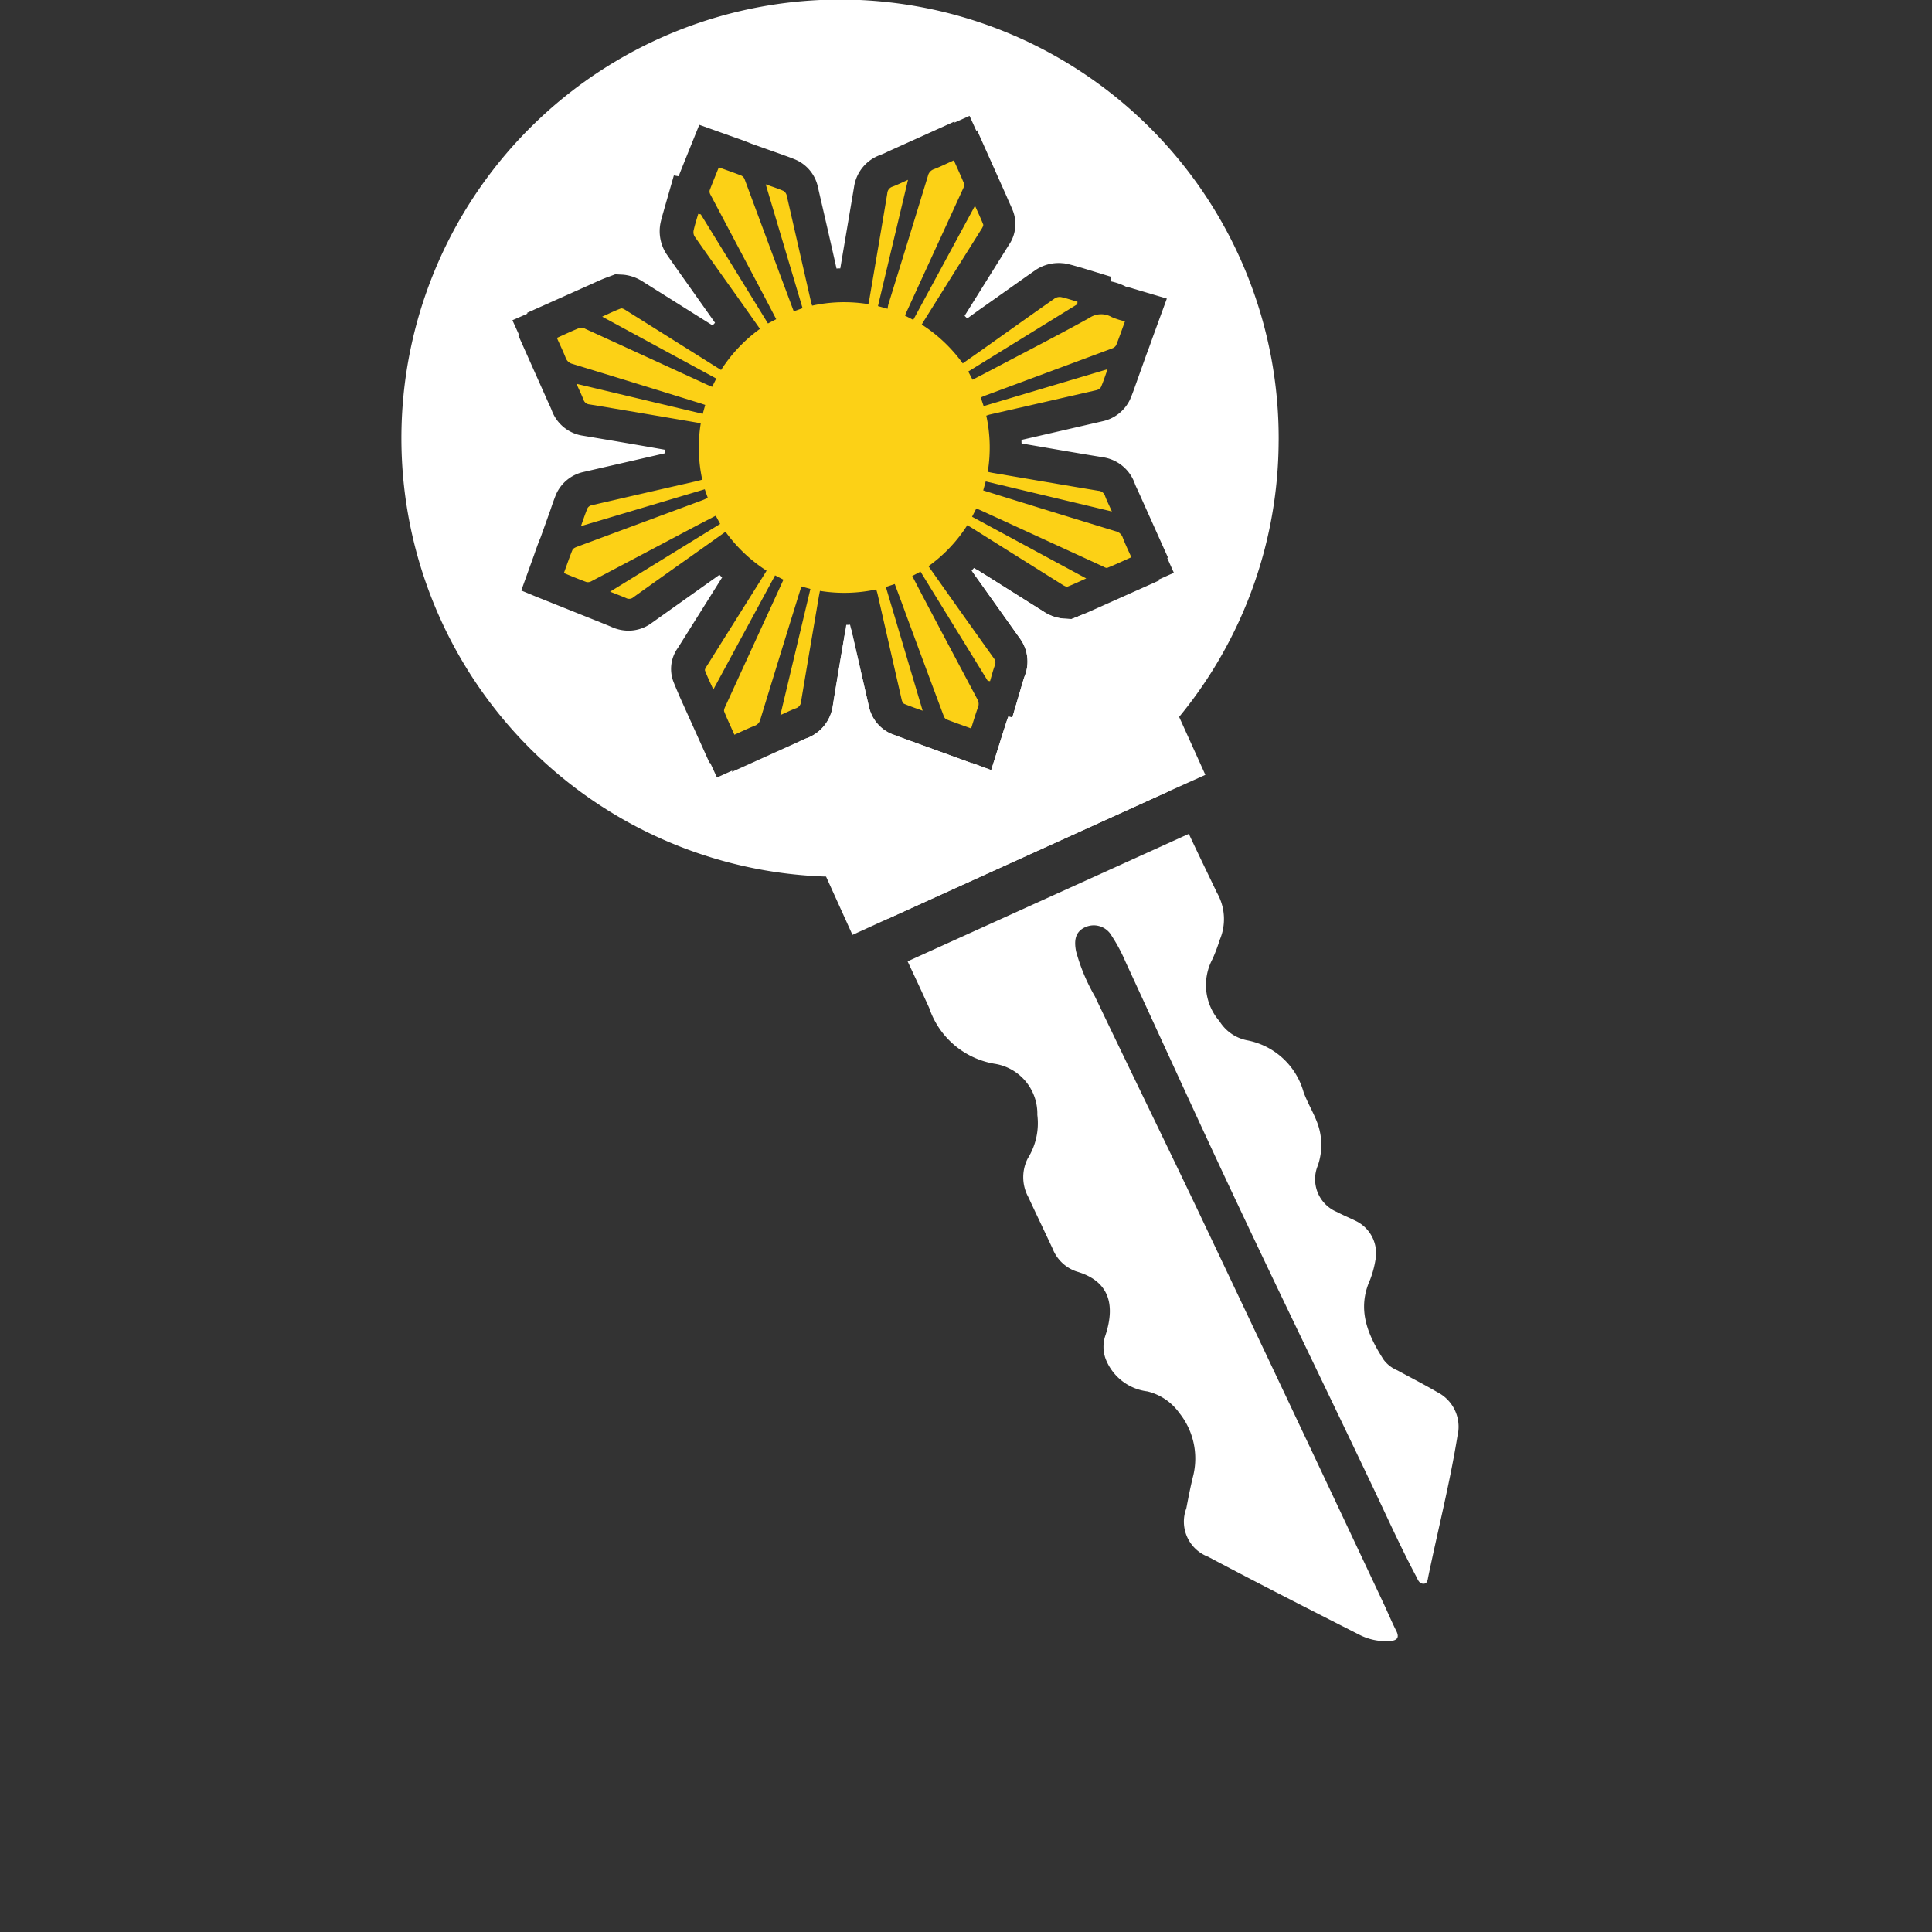
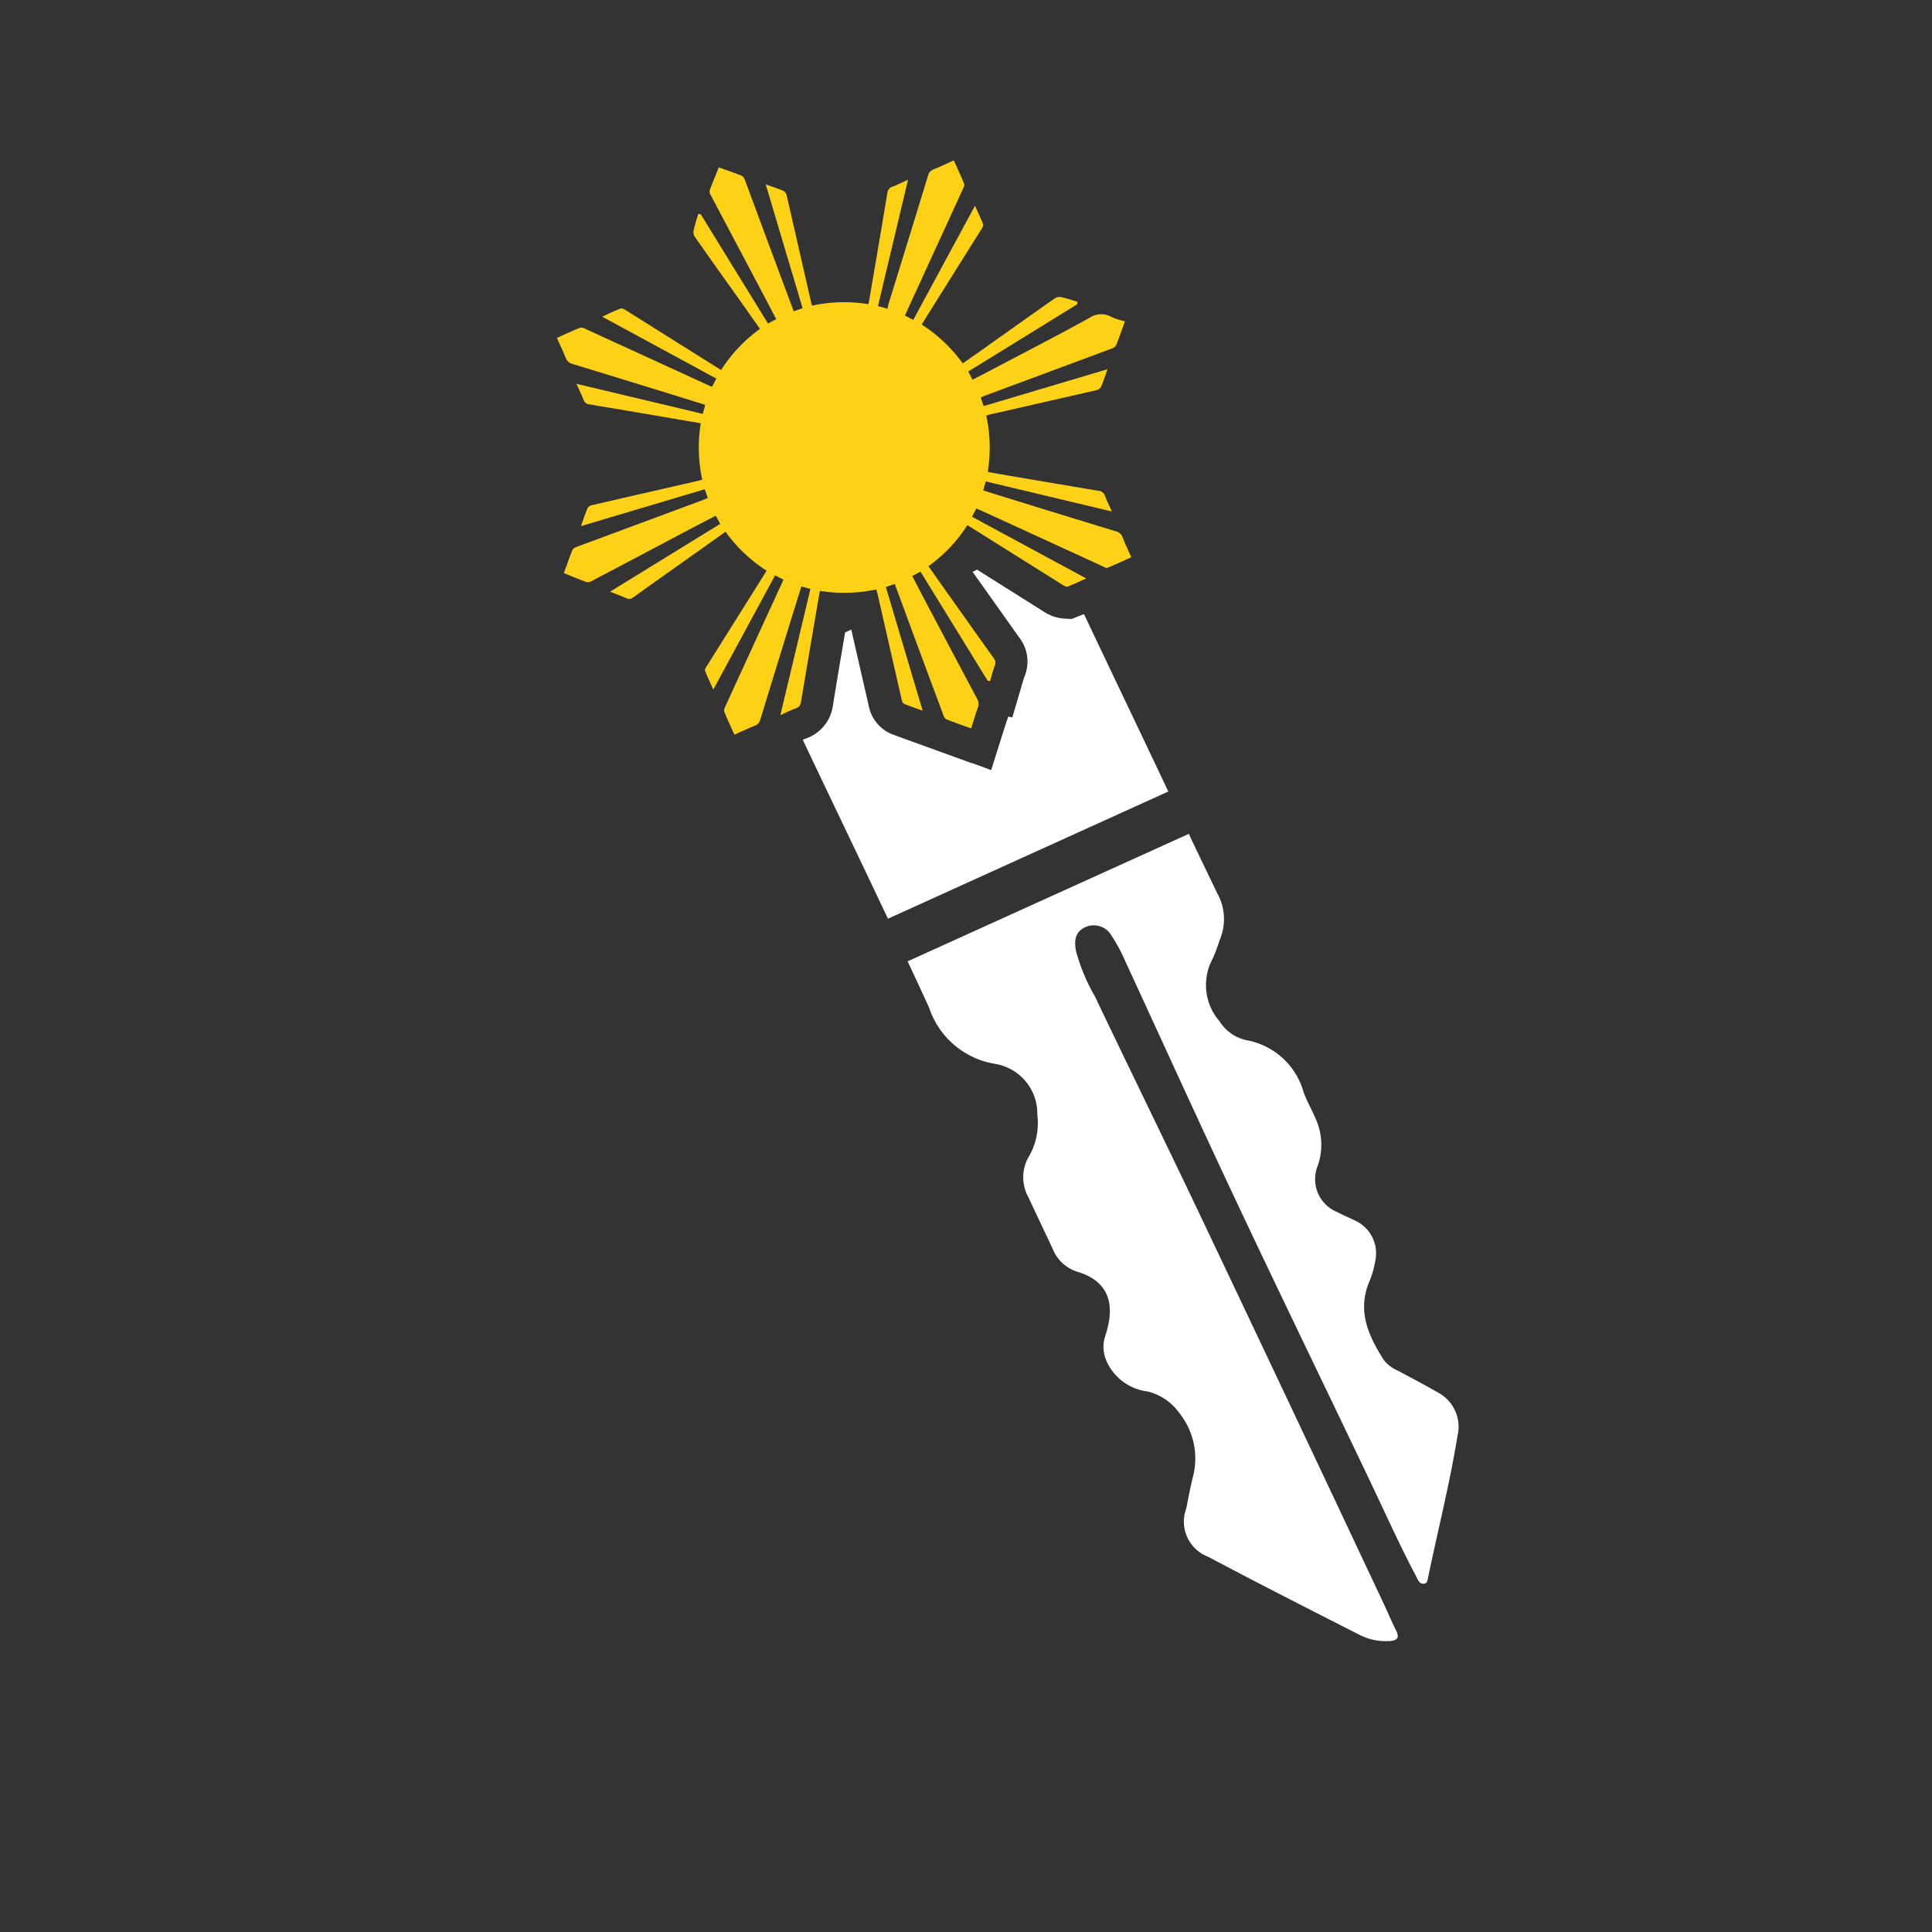
<svg xmlns="http://www.w3.org/2000/svg" id="RentMo-logo" viewBox="0 0 90 90">
  <rect x="0" y="0" width="90" height="90" fill="#333333" stroke="none" />
  <defs>
  </defs>
  <g id="Group_692" data-name="Group 692" transform="translate(18.699 0)">
    <g id="Group_691" data-name="Group 691" transform="translate(18.699 26.535)">
      <g id="Group_690" data-name="Group 690">
        <g id="Group_689" data-name="Group 689">
          <g id="Group_688" data-name="Group 688">
            <path id="Path_832" data-name="Path 832" d="M76.341,94.5l-13.064,5.927c-1.317-2.794-2.647-5.547-3.965-8.331a1.139,1.139,0,0,1,.16-.07,1.886,1.886,0,0,0,1.239-1.512c.183-1.135.377-2.279.571-3.424l.287-.131.815,3.554A1.8,1.8,0,0,0,63.39,91.8c.229.09.448.169.7.261L67.2,93.188v-.011l.887.327.577-1.832c.067-.2.123-.391.19-.58a.238.238,0,0,0,.027-.08l.192.036.451-1.534c.041-.13.072-.261.124-.39a1.824,1.824,0,0,0-.238-1.774l-2.187-3.079a2.045,2.045,0,0,0,.2-.107l3.137,1.974a2,2,0,0,0,.879.306l.388.021.329-.128.254-.1c1.309,2.762,2.62,5.5,3.929,8.266" transform="translate(-59.312 -84.165)" fill="#fff" />
            <path id="Path_833" data-name="Path 833" d="M100.418,151.2c-.357,2.23-.917,4.421-1.376,6.642-.022.12-.038.3-.216.3-.209,0-.269-.206-.348-.356-.8-1.507-1.493-3.076-2.237-4.621-2.053-4.311-4.143-8.6-6.177-12.924-1.738-3.688-3.417-7.391-5.123-11.082a7.746,7.746,0,0,0-.642-1.2.957.957,0,0,0-1.234-.4c-.49.222-.511.659-.426,1.113a8.758,8.758,0,0,0,.879,2.107c1.574,3.3,3.184,6.588,4.758,9.89q4.337,9.129,8.641,18.285c.211.441.4.9.618,1.339.2.369.061.5-.3.519a2.691,2.691,0,0,1-1.376-.284c-2.363-1.2-4.735-2.406-7.069-3.645a1.748,1.748,0,0,1-1.012-2.255c.1-.527.2-1.041.331-1.562a3.394,3.394,0,0,0-.662-2.884,2.569,2.569,0,0,0-1.483-1,2.4,2.4,0,0,1-1.945-1.515,1.627,1.627,0,0,1-.012-1.089c.494-1.493.133-2.555-1.341-2.981a1.826,1.826,0,0,1-1.119-1.069c-.371-.794-.756-1.594-1.131-2.4a1.929,1.929,0,0,1-.021-1.807,3.093,3.093,0,0,0,.442-2.017,2.352,2.352,0,0,0-2-2.386,3.893,3.893,0,0,1-3.037-2.6c-.329-.726-.667-1.448-1.006-2.17l13.1-5.939c.425.912.872,1.826,1.31,2.743a2.471,2.471,0,0,1,.131,2.195,8.4,8.4,0,0,1-.333.884,2.567,2.567,0,0,0,.322,2.907,1.953,1.953,0,0,0,1.278.887,3.386,3.386,0,0,1,2.638,2.415c.182.5.467.959.649,1.456a2.932,2.932,0,0,1,.015,1.963,1.654,1.654,0,0,0,.895,2.166c.3.159.609.282.907.432a1.675,1.675,0,0,1,.876,1.835,4.572,4.572,0,0,1-.248.9c-.619,1.386-.1,2.561.631,3.708a1.52,1.52,0,0,0,.641.5c.625.34,1.251.659,1.861,1.016a1.809,1.809,0,0,1,.955,1.985" transform="translate(-69.912 -110.9)" fill="#fff" />
          </g>
        </g>
      </g>
    </g>
-     <path id="Path_834" data-name="Path 834" d="M40.867,20.553A20.433,20.433,0,1,0,19.783,40.835l1.23,2.715,1.65-.751,13.064-5.927,1.725-.776-1.221-2.7a20.32,20.32,0,0,0,4.635-12.838m-9.321,8.155-.328.128-.388-.021a2,2,0,0,1-.879-.306l-3.137-1.974-.137-.083c-.034.038-.079.086-.113.125l.046.065L28.8,29.72a1.824,1.824,0,0,1,.238,1.774c-.051.13-.082.26-.124.39l-.451,1.534-.192-.036a.225.225,0,0,1-.027.08c-.066.189-.123.38-.189.58l-.577,1.832-.888-.327v.01l-3.111-1.131c-.249-.092-.469-.171-.7-.261a1.8,1.8,0,0,1-1.006-1.281l-.815-3.554L20.9,29.1a.924.924,0,0,1-.175.007c-.02.121-.039.233-.059.354-.194,1.144-.388,2.289-.571,3.424A1.887,1.887,0,0,1,18.859,34.4a1.1,1.1,0,0,0-.16.069,1.187,1.187,0,0,0-.2.087l-3.1,1.4.015-.06-.713.323-.323-.7-.014.04-1.387-3.076c-.112-.265-.217-.5-.31-.743a1.672,1.672,0,0,1,.217-1.563L14.941,26.9a1.517,1.517,0,0,1-.124-.123l-3.155,2.242a1.809,1.809,0,0,1-1.229.354,1.931,1.931,0,0,1-.633-.163c-.139-.062-.279-.115-.428-.177L6.29,27.8l-.705-.292.6-1.666c.093-.27.187-.539.3-.807l.475-1.327c.082-.25.161-.47.25-.688a1.825,1.825,0,0,1,1.252-1.029c1.265-.289,3.816-.876,3.816-.876-.006-.052,0-.113-.007-.165-1.265-.224-2.531-.438-3.807-.652a1.832,1.832,0,0,1-1.456-1.173c-.051-.137-.113-.255-.174-.393L5.445,15.617l.05.014-.323-.713.713-.312-.049-.025,3.1-1.385c.245-.114.479-.218.712-.3l.317-.119.378.02a2.017,2.017,0,0,1,.9.318l3.255,2.045c.034-.038.079-.086.113-.124l-.886-1.251c-.452-.641-.914-1.284-1.365-1.935a1.941,1.941,0,0,1-.281-1.5c.049-.222.117-.432.174-.643l.44-1.535.223.038c.1-.259.2-.507.308-.776l.653-1.62,1.667.594c.27.093.519.185.767.287l1.377.489c.249.092.489.172.717.273a1.8,1.8,0,0,1,1.006,1.291c.29,1.254.58,2.509.86,3.763a1.018,1.018,0,0,1,.175-.007c.213-1.266.427-2.521.64-3.787a1.864,1.864,0,0,1,1.228-1.5,3.683,3.683,0,0,0,.351-.157L25.767,5.66l0,.051.7-.314.323.713.025-.049,1.385,3.1c.1.244.21.458.295.68a1.714,1.714,0,0,1-.2,1.575l-2.058,3.295a1.574,1.574,0,0,0,.124.122l.577-.416c.87-.608,1.73-1.227,2.6-1.835a1.927,1.927,0,0,1,1.246-.322l.1.008.172.034c.212.048.432.117.643.175l1.362.416-.007.215a2.735,2.735,0,0,1,.708.251h.01a.13.13,0,0,1,.061.015,2.087,2.087,0,0,1,.261.072l1.564.463-.67,1.835c-.093.27-.185.519-.276.758l-.5,1.4c-.092.26-.173.489-.273.717a1.847,1.847,0,0,1-1.281,1.006l-3.774.869c.006.052,0,.113.008.165,1.255.213,2.52.437,3.777.64a1.867,1.867,0,0,1,1.5,1.238c.042.116.1.223.157.351l1.395,3.108-.05-.014.314.7L35.273,27l.059.025-3.1,1.385c-.149.07-.3.131-.436.191l-.254.1" transform="translate(-0.001 0)" fill="#fff" />
    <path id="Path_835" data-name="Path 835" d="M22.975,31.969c.152.34.291.626.407.92a.445.445,0,0,0,.319.292q2.975.908,5.945,1.831c.079.024.156.052.239.079l-.116.416-5.882-1.4c.129.288.238.509.326.737a.318.318,0,0,0,.282.223c1.533.254,3.066.517,4.6.778l.583.1a7,7,0,0,0,.069,2.628c-.1.027-.182.051-.263.069Q27.04,39.2,24.6,39.763a.3.3,0,0,0-.194.13c-.11.262-.2.533-.31.844l5.768-1.717.14.4c-.1.043-.165.079-.237.105q-2.926,1.086-5.853,2.173c-.08.03-.186.08-.214.148-.143.349-.263.707-.4,1.079.361.145.7.289,1.05.416a.33.33,0,0,0,.234-.038q2.352-1.238,4.7-2.483c.359-.19.721-.375,1.091-.568l.206.382-5.127,3.156c.28.113.518.2.748.3a.3.3,0,0,0,.339-.041q1.377-.985,2.76-1.962L30.831,41a7.082,7.082,0,0,0,1.912,1.813c-.056.092-.095.158-.136.223q-1.32,2.1-2.64,4.205c-.043.069-.114.167-.093.222.107.283.24.556.388.887l2.877-5.319.39.2-.163.358q-1.269,2.764-2.536,5.528c-.037.08-.087.189-.061.257.142.357.307.7.475,1.081.344-.154.643-.3.951-.421a.405.405,0,0,0,.258-.293q.829-2.708,1.668-5.413c.079-.257.16-.514.244-.781l.42.116-1.4,5.878c.282-.126.5-.236.72-.317a.348.348,0,0,0,.246-.317c.271-1.633.551-3.264.829-4.9.014-.082.032-.163.049-.254a7.058,7.058,0,0,0,2.622-.067c.026.088.049.154.064.221q.559,2.453,1.12,4.907c.017.075.059.178.117.2.267.114.544.206.862.321L38.3,43.572l.414-.137c.175.468.341.908.5,1.35Q40.1,47.19,41,49.594a.268.268,0,0,0,.127.148c.352.137.708.261,1.145.419.107-.336.2-.656.313-.967a.427.427,0,0,0-.022-.391q-1.243-2.336-2.478-4.676c-.184-.347-.364-.7-.556-1.066l.384-.205,3.131,5.086.109.017c.073-.244.133-.492.222-.729a.323.323,0,0,0-.048-.34q-1.059-1.482-2.111-2.967c-.307-.433-.613-.868-.931-1.319a6.911,6.911,0,0,0,1.809-1.911c.084.05.156.092.227.136q2.112,1.327,4.226,2.652c.066.041.166.093.224.071.276-.106.543-.235.864-.378L42.315,40.3l.2-.388c.1.045.192.084.282.125q2.8,1.283,5.591,2.566c.076.035.176.1.234.074.369-.148.73-.318,1.114-.49-.15-.335-.289-.62-.4-.915a.447.447,0,0,0-.319-.293q-2.487-.757-4.97-1.528c-.4-.124-.805-.251-1.212-.378l.117-.419,5.877,1.4c-.125-.281-.235-.494-.316-.717a.348.348,0,0,0-.316-.247c-1.64-.272-3.279-.554-4.918-.833-.074-.013-.147-.031-.233-.05a6.969,6.969,0,0,0-.068-2.616c.07-.022.119-.042.171-.054q2.465-.562,4.929-1.126a.37.37,0,0,0,.238-.143c.116-.259.2-.531.312-.841l-5.773,1.719-.135-.4c.076-.034.131-.062.188-.083l2.372-.881q1.784-.662,3.568-1.326a.331.331,0,0,0,.182-.151c.137-.343.258-.693.41-1.11A3.343,3.343,0,0,1,48.824,31a.977.977,0,0,0-1.045.038c-1.394.773-2.812,1.5-4.222,2.244-.4.211-.8.419-1.219.635l-.2-.382L47.219,30.4c0-.038.005-.076.008-.114-.245-.073-.487-.157-.735-.212a.433.433,0,0,0-.309.043c-1.127.789-2.247,1.589-3.369,2.385-.306.217-.615.431-.933.654a7.062,7.062,0,0,0-1.91-1.809c.053-.087.091-.154.132-.218Q41.435,29,42.766,26.881c.038-.061.087-.152.067-.2-.108-.276-.236-.544-.381-.869l-2.876,5.317-.386-.2c.044-.1.083-.192.125-.282q1.287-2.806,2.574-5.613c.034-.074.084-.175.06-.236-.146-.362-.312-.716-.482-1.1-.343.153-.635.3-.936.414a.425.425,0,0,0-.271.309q-.917,3-1.844,5.99a1.552,1.552,0,0,0-.035.2l-.449-.124,1.4-5.882c-.283.127-.5.235-.719.317a.349.349,0,0,0-.247.316c-.27,1.633-.551,3.264-.829,4.9-.014.082-.032.162-.051.259a6.989,6.989,0,0,0-2.621.069c-.021-.07-.04-.119-.051-.171q-.561-2.465-1.126-4.929a.367.367,0,0,0-.143-.238c-.259-.115-.531-.2-.842-.313l1.717,5.769-.411.147c-.233-.623-.458-1.223-.681-1.824q-.8-2.155-1.6-4.309a.334.334,0,0,0-.149-.185c-.343-.137-.694-.256-1.061-.389-.147.365-.292.714-.425,1.067a.27.27,0,0,0,.03.193q1.2,2.269,2.4,4.535c.223.421.442.843.669,1.278l-.384.2-3.13-5.085-.119-.022c-.072.253-.154.5-.211.758a.407.407,0,0,0,.037.289c.647.925,1.3,1.843,1.957,2.763.362.509.72,1.02,1.093,1.548a7.049,7.049,0,0,0-1.811,1.915l-.2-.123q-2.112-1.327-4.225-2.653c-.073-.046-.181-.111-.244-.088-.278.1-.546.235-.87.38L30.4,33.862l-.193.386c-.094-.04-.172-.071-.248-.106q-2.827-1.3-5.655-2.593a.391.391,0,0,0-.256-.052c-.35.14-.691.3-1.072.472" transform="translate(-15.732 -16.228)" fill="#fcd116" />
  </g>
</svg>